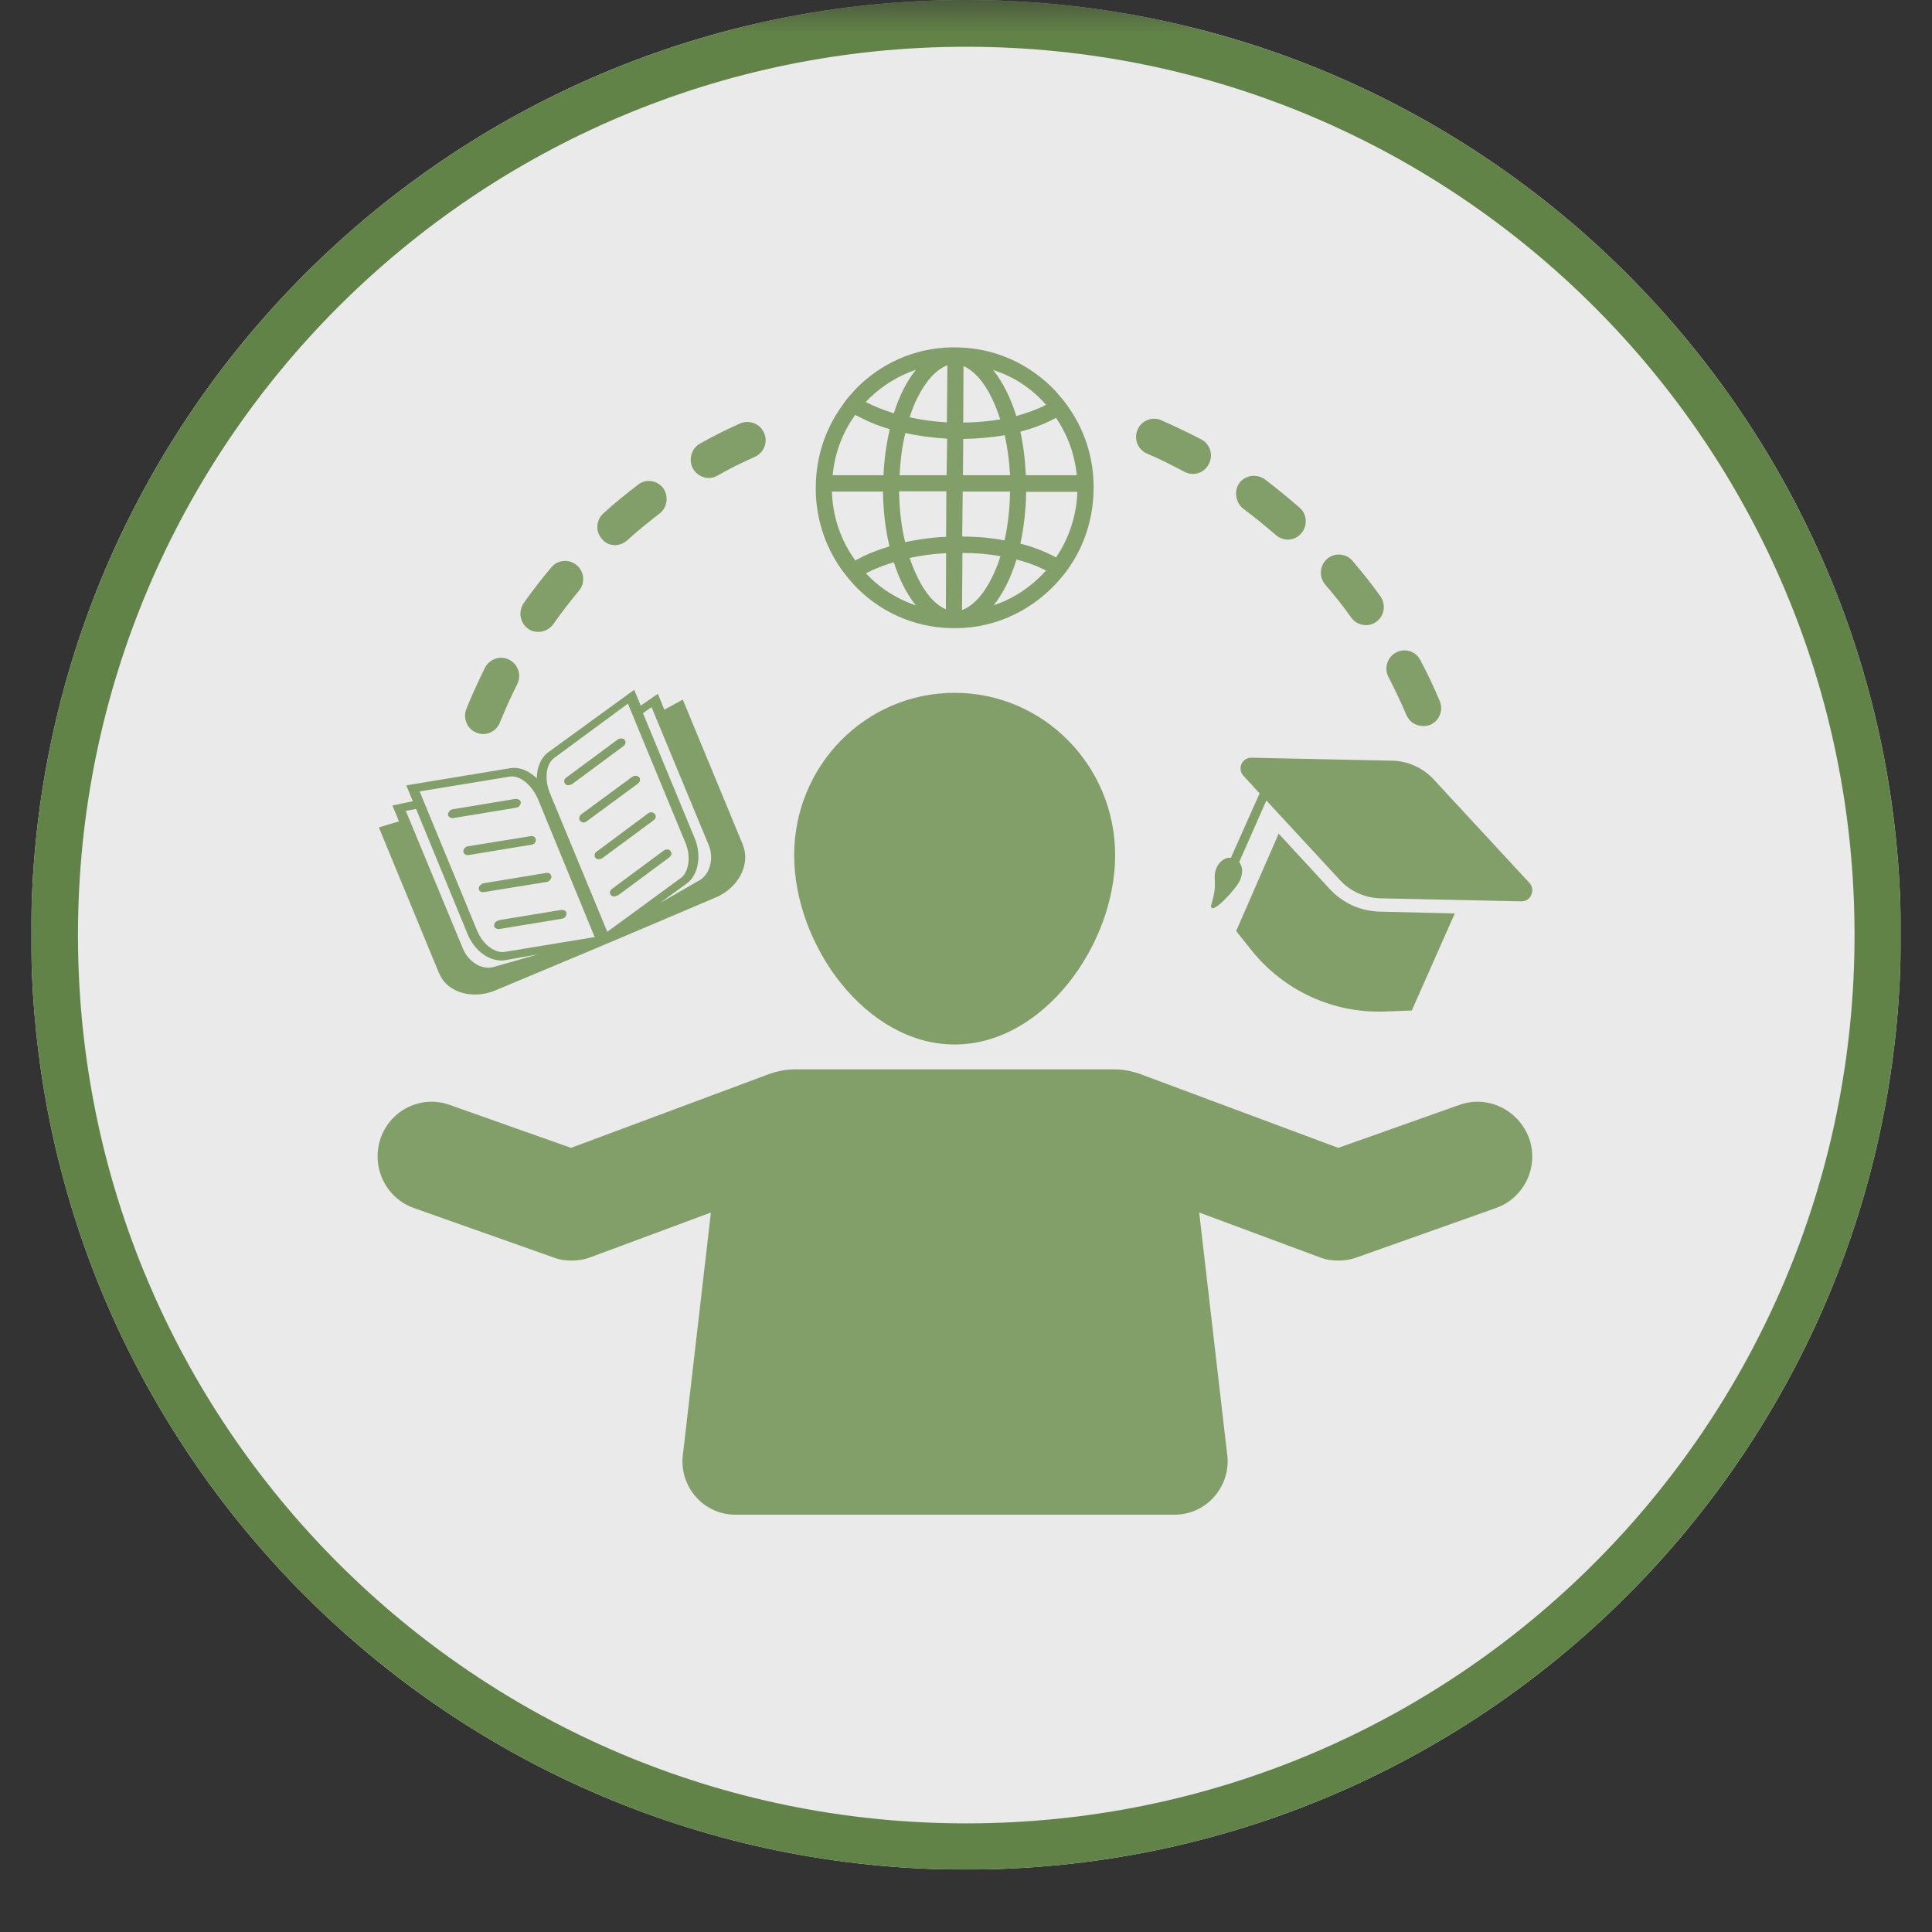
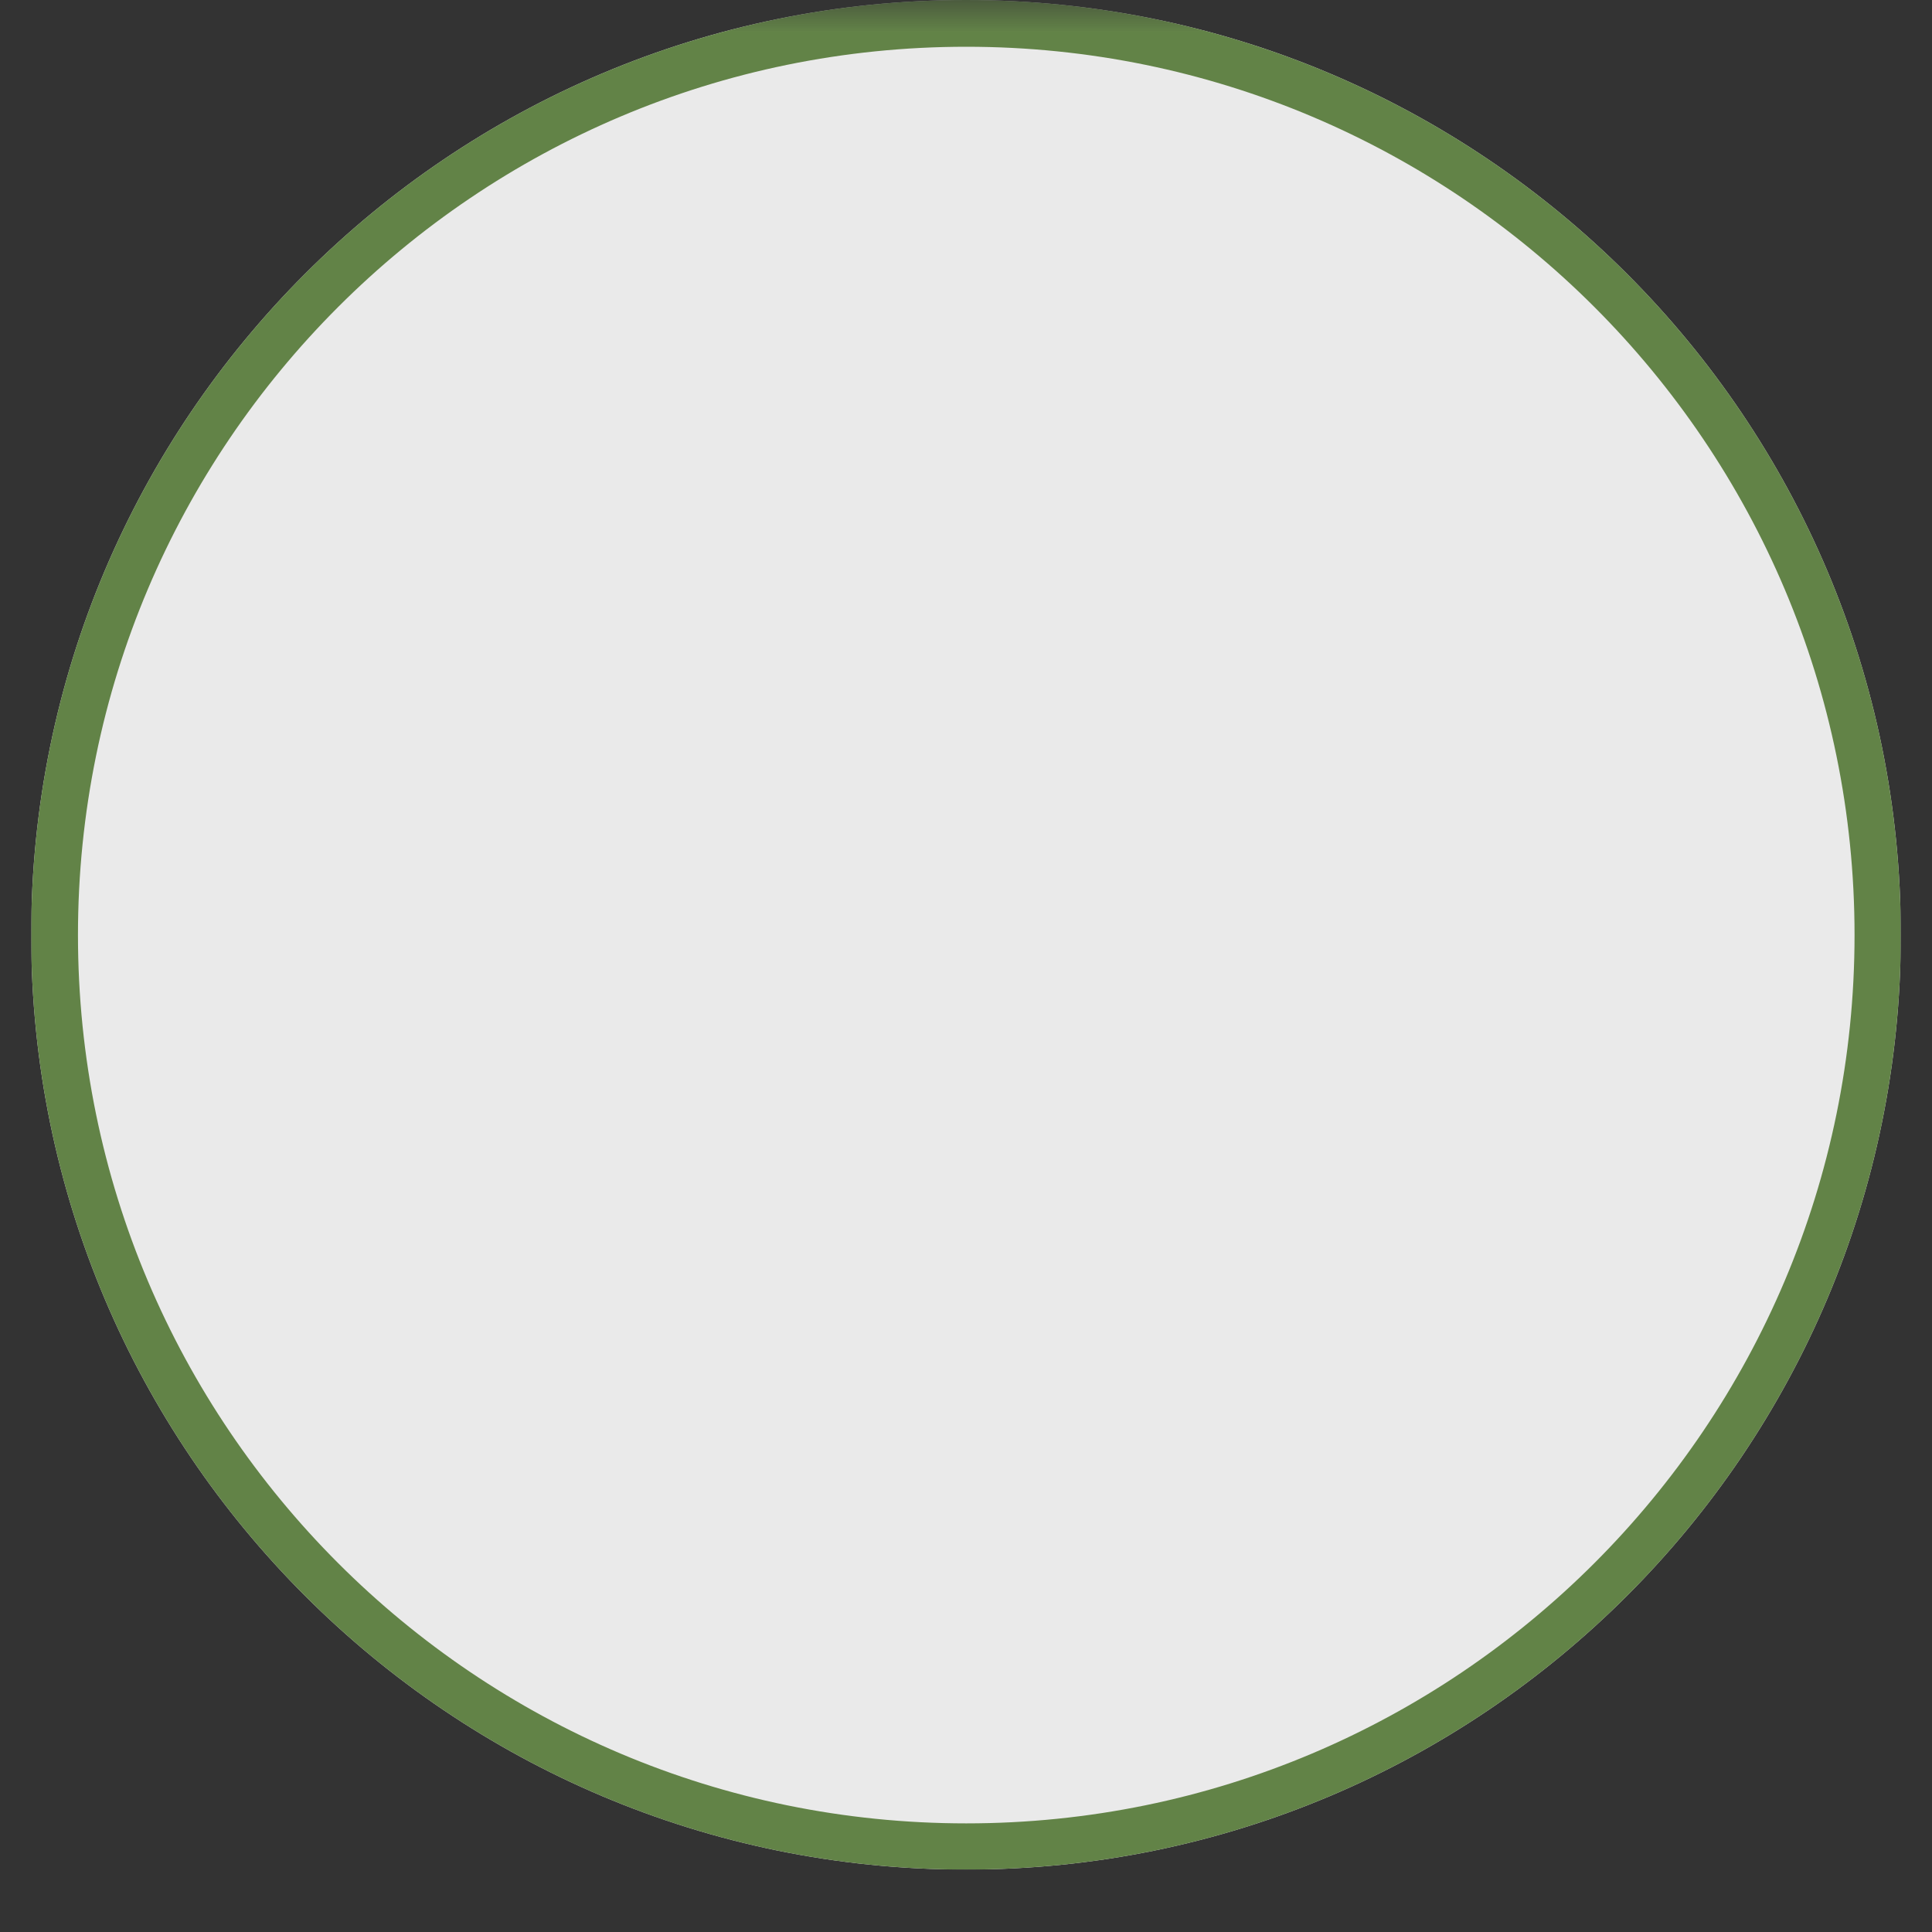
<svg xmlns="http://www.w3.org/2000/svg" width="40" zoomAndPan="magnify" viewBox="0 0 30 30" height="40" preserveAspectRatio="xMidYMid meet" version="1.0">
  <rect x="0" y="0" width="30" height="30" fill="#333333" stroke="none" />
  <defs>
    <filter x="0%" y="0%" width="100%" height="100%" id="36822b2d6e">
      <feColorMatrix values="0 0 0 0 1 0 0 0 0 1 0 0 0 0 1 0 0 0 1 0" color-interpolation-filters="sRGB" />
    </filter>
    <clipPath id="543021048b">
      <path d="M 0.484 0 L 29.516 0 L 29.516 29.031 L 0.484 29.031 Z M 0.484 0 " clip-rule="nonzero" />
    </clipPath>
    <mask id="12beb80532">
      <g filter="url(#36822b2d6e)">
        <rect x="-3" width="36" fill="#000000" y="-3" height="36" fill-opacity="0.898" />
      </g>
    </mask>
    <clipPath id="ba3a537fa6">
      <path d="M 0.484 0 L 29.516 0 L 29.516 29.031 L 0.484 29.031 Z M 0.484 0 " clip-rule="nonzero" />
    </clipPath>
    <clipPath id="4bc3d4bd1f">
      <path d="M 15 0 C 6.984 0 0.484 6.5 0.484 14.516 C 0.484 22.531 6.984 29.031 15 29.031 C 23.016 29.031 29.516 22.531 29.516 14.516 C 29.516 6.5 23.016 0 15 0 " clip-rule="nonzero" />
    </clipPath>
    <clipPath id="88c3b3bc53">
      <rect x="0" width="30" y="0" height="30" />
    </clipPath>
    <clipPath id="06c202bfdf">
      <path d="M 5 5 L 24 5 L 24 29.031 L 5 29.031 Z M 5 5 " clip-rule="nonzero" />
    </clipPath>
    <mask id="01fd3558cb">
      <g filter="url(#36822b2d6e)">
        <rect x="-3" width="36" fill="#000000" y="-3" height="36" fill-opacity="0.8" />
      </g>
    </mask>
    <clipPath id="48e3082de2">
      <path d="M 13 6 L 18.898 6 L 18.898 10 L 13 10 Z M 13 6 " clip-rule="nonzero" />
    </clipPath>
    <clipPath id="5b1623fde6">
      <path d="M 0.754 11 L 18.898 11 L 18.898 18.52 L 0.754 18.52 Z M 0.754 11 " clip-rule="nonzero" />
    </clipPath>
    <clipPath id="c28739db02">
      <path d="M 0.754 5 L 7 5 L 7 11 L 0.754 11 Z M 0.754 5 " clip-rule="nonzero" />
    </clipPath>
    <clipPath id="6f80e0a8cc">
      <path d="M 7 0.375 L 12 0.375 L 12 5 L 7 5 Z M 7 0.375 " clip-rule="nonzero" />
    </clipPath>
    <clipPath id="9eae8ffc6d">
-       <rect x="0" width="19" y="0" height="25" />
-     </clipPath>
+       </clipPath>
  </defs>
  <g clip-path="url(#543021048b)">
    <g mask="url(#12beb80532)">
      <g transform="matrix(1, 0, 0, 1, 0, 0)">
        <g clip-path="url(#88c3b3bc53)">
          <g clip-path="url(#ba3a537fa6)">
            <g clip-path="url(#4bc3d4bd1f)">
              <path fill="#ffffff" d="M 0.484 0 L 29.516 0 L 29.516 29.031 L 0.484 29.031 Z M 0.484 0 " fill-opacity="1" fill-rule="nonzero" />
              <path stroke-linecap="butt" transform="matrix(0.726, 0, 0, 0.726, 0.484, 0)" fill="none" stroke-linejoin="miter" d="M 20 -0 C 8.956 -0 0.001 8.956 0.001 19.999 C 0.001 31.043 8.956 39.999 20 39.999 C 31.044 39.999 39.999 31.043 39.999 19.999 C 39.999 8.956 31.044 -0 20 -0 " stroke="#688c4a" stroke-width="2" stroke-opacity="1" stroke-miterlimit="4" />
            </g>
          </g>
        </g>
      </g>
    </g>
  </g>
  <g clip-path="url(#06c202bfdf)">
    <g mask="url(#01fd3558cb)">
      <g transform="matrix(1, 0, 0, 1, 5, 5)">
        <g clip-path="url(#9eae8ffc6d)">
          <path fill="#688c4a" d="M 16.004 9.062 C 15.871 9 15.754 8.918 15.652 8.809 L 14.855 7.945 L 14.195 9.457 L 14.438 9.762 C 14.938 10.383 15.699 10.734 16.492 10.707 L 16.922 10.691 L 17.59 9.184 L 16.426 9.156 C 16.281 9.152 16.137 9.121 16.004 9.062 Z M 16.004 9.062 " fill-opacity="1" fill-rule="nonzero" />
          <g clip-path="url(#48e3082de2)">
            <path fill="#688c4a" d="M 14.25 8.68 C 14.309 8.551 14.293 8.449 14.242 8.387 L 14.664 7.43 L 15.805 8.664 C 15.965 8.84 16.191 8.941 16.43 8.949 L 18.621 8.996 C 18.77 9 18.848 8.82 18.75 8.711 L 17.254 7.094 C 17.09 6.922 16.867 6.82 16.629 6.812 L 14.434 6.766 C 14.285 6.762 14.207 6.938 14.309 7.047 L 14.559 7.32 L 14.113 8.32 C 14.023 8.309 13.938 8.375 13.895 8.465 C 13.812 8.648 13.926 8.68 13.805 9.059 C 13.793 9.246 14.203 8.789 14.25 8.68 Z M 14.25 8.68 " fill-opacity="1" fill-rule="nonzero" />
          </g>
          <path fill="#688c4a" d="M 9.824 11.219 C 11.199 11.219 12.316 9.672 12.316 8.281 C 12.316 6.887 11.199 5.758 9.824 5.758 C 8.445 5.758 7.332 6.883 7.332 8.281 C 7.332 9.672 8.445 11.219 9.824 11.219 Z M 9.824 11.219 " fill-opacity="1" fill-rule="nonzero" />
          <g clip-path="url(#5b1623fde6)">
            <path fill="#688c4a" d="M 17.664 12.156 L 15.781 12.824 L 12.773 11.703 C 12.762 11.699 12.754 11.695 12.742 11.691 C 12.602 11.637 12.453 11.605 12.297 11.605 L 7.352 11.605 C 7.195 11.605 7.043 11.637 6.906 11.691 C 6.895 11.695 6.887 11.699 6.875 11.703 L 3.867 12.824 L 1.98 12.156 C 1.543 12 1.062 12.234 0.91 12.676 C 0.758 13.117 0.988 13.602 1.426 13.758 L 3.598 14.527 C 3.688 14.562 3.781 14.574 3.875 14.574 C 3.973 14.574 4.074 14.559 4.168 14.523 L 6.039 13.828 L 5.609 17.547 C 5.523 18.055 5.906 18.52 6.418 18.52 L 13.238 18.52 C 13.75 18.52 14.137 18.055 14.051 17.547 L 13.621 13.828 L 15.492 14.523 C 15.586 14.562 15.684 14.574 15.781 14.574 C 15.875 14.574 15.969 14.562 16.062 14.527 L 18.23 13.758 C 18.668 13.602 18.898 13.121 18.746 12.68 C 18.582 12.234 18.102 12 17.664 12.156 Z M 17.664 12.156 " fill-opacity="1" fill-rule="nonzero" />
          </g>
          <path fill="#688c4a" d="M 3.035 7.535 C 3.043 7.535 3.055 7.527 3.062 7.516 C 3.066 7.512 3.066 7.508 3.07 7.508 C 3.074 7.5 3.078 7.492 3.082 7.484 C 3.086 7.48 3.086 7.469 3.086 7.461 C 3.086 7.434 3.066 7.418 3.043 7.41 C 3.031 7.406 3.016 7.406 3 7.406 L 2.031 7.566 C 2.027 7.566 2.02 7.57 2.016 7.57 C 2 7.574 1.988 7.586 1.98 7.594 C 1.965 7.609 1.957 7.629 1.957 7.648 C 1.957 7.664 1.965 7.68 1.98 7.688 C 1.988 7.691 1.992 7.695 2 7.699 C 2.004 7.699 2.008 7.703 2.012 7.703 C 2.02 7.707 2.031 7.707 2.039 7.703 L 3.012 7.543 C 3.02 7.539 3.027 7.539 3.035 7.535 Z M 3.035 7.535 " fill-opacity="1" fill-rule="nonzero" />
-           <path fill="#688c4a" d="M 3.262 8.117 C 3.262 8.117 3.266 8.113 3.27 8.113 C 3.305 8.098 3.324 8.07 3.32 8.039 C 3.316 7.996 3.281 7.977 3.238 7.984 L 2.266 8.141 C 2.223 8.148 2.191 8.188 2.195 8.223 C 2.199 8.258 2.234 8.285 2.277 8.277 L 3.25 8.117 C 3.254 8.117 3.258 8.117 3.262 8.117 Z M 3.262 8.117 " fill-opacity="1" fill-rule="nonzero" />
          <path fill="#688c4a" d="M 2.457 8.746 C 2.441 8.758 2.434 8.777 2.434 8.801 C 2.438 8.84 2.473 8.859 2.516 8.852 L 3.488 8.695 C 3.492 8.695 3.496 8.695 3.5 8.691 C 3.504 8.691 3.508 8.688 3.512 8.688 C 3.523 8.684 3.531 8.676 3.539 8.664 C 3.555 8.648 3.566 8.633 3.562 8.609 C 3.559 8.574 3.523 8.547 3.48 8.555 L 2.508 8.715 C 2.488 8.719 2.473 8.73 2.457 8.746 Z M 2.457 8.746 " fill-opacity="1" fill-rule="nonzero" />
          <path fill="#688c4a" d="M 2.73 9.297 C 2.719 9.301 2.711 9.305 2.703 9.309 C 2.684 9.324 2.672 9.352 2.672 9.371 C 2.672 9.387 2.68 9.402 2.691 9.41 C 2.699 9.414 2.707 9.418 2.715 9.422 C 2.727 9.426 2.738 9.43 2.754 9.426 L 3.727 9.266 C 3.734 9.266 3.742 9.262 3.746 9.258 C 3.758 9.254 3.77 9.25 3.777 9.238 C 3.781 9.234 3.781 9.23 3.785 9.23 C 3.785 9.223 3.789 9.215 3.793 9.207 C 3.797 9.203 3.797 9.191 3.797 9.184 C 3.797 9.176 3.793 9.168 3.789 9.16 C 3.785 9.148 3.77 9.141 3.754 9.133 C 3.742 9.129 3.73 9.129 3.715 9.129 L 2.742 9.289 C 2.738 9.293 2.734 9.297 2.73 9.297 Z M 2.73 9.297 " fill-opacity="1" fill-rule="nonzero" />
          <g clip-path="url(#c28739db02)">
            <path fill="#688c4a" d="M 1.816 10.109 C 1.82 10.113 1.824 10.121 1.828 10.133 C 1.957 10.418 2.344 10.523 2.691 10.379 L 4.352 9.684 L 4.449 9.641 L 4.453 9.641 L 6.109 8.938 C 6.457 8.793 6.648 8.441 6.543 8.141 C 6.539 8.137 6.535 8.129 6.535 8.117 L 5.602 5.863 L 5.316 6.02 L 5.215 5.773 L 4.949 5.957 L 4.848 5.711 L 3.52 6.676 C 3.398 6.762 3.336 6.918 3.336 7.086 C 3.215 6.969 3.062 6.902 2.914 6.93 L 1.309 7.195 L 1.41 7.441 L 1.094 7.508 L 1.195 7.754 L 0.883 7.848 Z M 5.117 5.98 L 6.004 8.121 C 6.086 8.32 6.031 8.551 5.883 8.656 L 5.246 9.023 L 5.664 8.719 C 5.844 8.586 5.898 8.289 5.789 8.02 L 4.984 6.074 Z M 3.492 6.98 C 3.508 6.883 3.551 6.809 3.605 6.77 L 4.75 5.926 L 5.641 8.082 C 5.742 8.32 5.684 8.547 5.578 8.629 L 4.43 9.469 L 3.539 7.316 C 3.5 7.219 3.484 7.125 3.488 7.039 C 3.488 7.02 3.492 6.996 3.492 6.98 Z M 2.914 7.059 C 2.98 7.047 3.062 7.07 3.141 7.129 C 3.156 7.137 3.172 7.152 3.188 7.168 C 3.25 7.227 3.305 7.301 3.348 7.395 L 4.234 9.551 L 2.836 9.781 C 2.699 9.805 2.504 9.684 2.406 9.445 L 1.516 7.289 Z M 1.461 7.562 L 2.262 9.508 C 2.375 9.777 2.617 9.945 2.844 9.91 L 3.352 9.82 L 2.648 10.02 C 2.469 10.059 2.27 9.93 2.188 9.73 L 1.301 7.59 Z M 1.461 7.562 " fill-opacity="1" fill-rule="nonzero" />
          </g>
-           <path fill="#688c4a" d="M 3.863 7.184 C 3.871 7.18 3.875 7.18 3.883 7.176 L 4.68 6.586 C 4.715 6.562 4.723 6.52 4.699 6.488 C 4.695 6.484 4.691 6.48 4.688 6.477 C 4.68 6.473 4.668 6.473 4.66 6.469 C 4.645 6.465 4.629 6.465 4.617 6.473 C 4.605 6.473 4.598 6.477 4.59 6.484 L 3.793 7.074 C 3.758 7.098 3.75 7.141 3.777 7.172 C 3.793 7.195 3.828 7.199 3.863 7.184 Z M 3.863 7.184 " fill-opacity="1" fill-rule="nonzero" />
          <path fill="#688c4a" d="M 4.008 7.746 C 4.02 7.758 4.035 7.766 4.047 7.77 C 4.051 7.77 4.055 7.77 4.059 7.77 C 4.059 7.77 4.055 7.77 4.055 7.77 C 4.059 7.77 4.066 7.77 4.07 7.77 C 4.074 7.77 4.074 7.77 4.074 7.77 C 4.074 7.77 4.078 7.77 4.078 7.77 C 4.078 7.77 4.078 7.77 4.074 7.77 C 4.082 7.77 4.09 7.766 4.094 7.766 C 4.098 7.762 4.105 7.758 4.109 7.754 L 4.906 7.168 C 4.941 7.141 4.949 7.098 4.926 7.07 C 4.906 7.047 4.875 7.039 4.84 7.051 C 4.832 7.055 4.824 7.059 4.812 7.066 L 4.016 7.652 C 3.996 7.676 3.984 7.719 4.008 7.746 Z M 4.008 7.746 " fill-opacity="1" fill-rule="nonzero" />
          <path fill="#688c4a" d="M 4.246 8.32 C 4.266 8.344 4.301 8.348 4.332 8.336 C 4.332 8.336 4.336 8.336 4.336 8.336 C 4.34 8.336 4.34 8.332 4.34 8.332 C 4.344 8.328 4.352 8.328 4.355 8.324 L 5.148 7.738 C 5.188 7.711 5.191 7.668 5.168 7.637 C 5.16 7.633 5.152 7.625 5.145 7.621 C 5.137 7.617 5.121 7.613 5.113 7.613 C 5.098 7.613 5.074 7.621 5.059 7.633 L 4.266 8.223 C 4.23 8.246 4.223 8.293 4.246 8.32 Z M 4.246 8.32 " fill-opacity="1" fill-rule="nonzero" />
          <path fill="#688c4a" d="M 4.484 8.898 C 4.508 8.922 4.543 8.926 4.574 8.91 C 4.582 8.906 4.59 8.902 4.598 8.902 L 5.395 8.312 C 5.398 8.309 5.406 8.305 5.406 8.297 C 5.41 8.293 5.414 8.289 5.418 8.285 C 5.426 8.273 5.426 8.262 5.426 8.25 C 5.426 8.242 5.426 8.238 5.422 8.234 C 5.418 8.227 5.414 8.219 5.41 8.215 C 5.406 8.211 5.406 8.207 5.402 8.203 C 5.395 8.195 5.383 8.195 5.371 8.191 C 5.359 8.191 5.344 8.191 5.328 8.195 C 5.324 8.195 5.32 8.199 5.316 8.203 C 5.312 8.207 5.309 8.207 5.301 8.211 L 4.504 8.801 C 4.469 8.824 4.461 8.867 4.484 8.898 Z M 4.484 8.898 " fill-opacity="1" fill-rule="nonzero" />
          <g clip-path="url(#6f80e0a8cc)">
            <path fill="#688c4a" d="M 8.227 4.043 C 8.234 4.051 8.246 4.059 8.25 4.07 C 8.645 4.496 9.18 4.738 9.758 4.754 C 9.77 4.754 9.781 4.754 9.793 4.754 C 9.805 4.754 9.812 4.754 9.824 4.754 C 9.832 4.754 9.84 4.754 9.852 4.754 C 10.488 4.75 11.066 4.453 11.457 3.996 C 11.512 3.934 11.566 3.867 11.613 3.793 C 11.836 3.465 11.969 3.066 11.98 2.637 C 11.996 2.176 11.867 1.727 11.613 1.355 C 11.566 1.285 11.516 1.215 11.457 1.152 C 11.438 1.125 11.414 1.102 11.395 1.078 C 11 0.656 10.465 0.41 9.887 0.395 C 9.309 0.375 8.762 0.586 8.34 0.988 C 8.301 1.027 8.262 1.066 8.227 1.109 C 8.168 1.168 8.117 1.238 8.07 1.309 C 7.82 1.656 7.68 2.074 7.668 2.516 C 7.652 2.996 7.797 3.465 8.07 3.848 C 8.117 3.91 8.168 3.977 8.227 4.043 Z M 10.43 4.398 C 10.574 4.219 10.695 3.977 10.785 3.688 C 10.93 3.727 11.066 3.773 11.188 3.832 C 11.207 3.84 11.223 3.848 11.242 3.859 C 11.023 4.105 10.742 4.297 10.43 4.398 Z M 11.398 3.656 C 11.242 3.57 11.055 3.496 10.844 3.441 C 10.898 3.195 10.93 2.926 10.934 2.637 L 11.73 2.637 C 11.715 3.012 11.598 3.363 11.398 3.656 Z M 11.398 1.488 C 11.578 1.754 11.691 2.059 11.719 2.379 L 10.93 2.379 C 10.918 2.141 10.891 1.914 10.844 1.703 C 11.055 1.648 11.242 1.574 11.398 1.488 Z M 11.211 1.25 C 11.223 1.262 11.23 1.27 11.242 1.285 C 11.223 1.297 11.207 1.305 11.184 1.316 C 11.062 1.371 10.926 1.418 10.781 1.461 C 10.691 1.168 10.566 0.926 10.422 0.746 C 10.723 0.84 10.992 1.012 11.211 1.25 Z M 9.961 0.684 C 10.125 0.758 10.277 0.926 10.398 1.176 C 10.449 1.277 10.492 1.391 10.531 1.512 C 10.348 1.543 10.156 1.559 9.957 1.562 Z M 9.957 1.816 C 10.18 1.812 10.398 1.793 10.602 1.758 C 10.645 1.953 10.672 2.164 10.684 2.379 L 9.953 2.379 Z M 9.949 2.633 L 10.684 2.633 C 10.68 2.898 10.652 3.152 10.598 3.391 C 10.395 3.352 10.172 3.332 9.941 3.332 Z M 9.945 3.586 C 10.148 3.586 10.348 3.602 10.535 3.637 C 10.5 3.754 10.453 3.867 10.402 3.969 C 10.273 4.234 10.109 4.41 9.938 4.473 Z M 8.445 3.902 C 8.574 3.836 8.723 3.777 8.879 3.73 C 8.965 4 9.082 4.23 9.223 4.402 C 8.93 4.301 8.664 4.137 8.445 3.902 Z M 9.688 4.461 C 9.523 4.391 9.371 4.219 9.25 3.969 C 9.203 3.875 9.164 3.773 9.125 3.664 C 9.305 3.625 9.496 3.598 9.691 3.59 Z M 9.691 3.336 C 9.473 3.344 9.258 3.375 9.055 3.418 C 8.996 3.176 8.965 2.91 8.961 2.629 L 9.695 2.629 Z M 9.699 2.379 L 8.969 2.379 C 8.98 2.152 9.008 1.926 9.059 1.723 C 9.262 1.77 9.48 1.797 9.707 1.812 Z M 9.711 0.672 L 9.703 1.559 C 9.504 1.547 9.305 1.52 9.125 1.48 C 9.16 1.371 9.199 1.27 9.246 1.176 C 9.379 0.91 9.543 0.734 9.711 0.672 Z M 8.516 1.168 C 8.723 0.973 8.965 0.828 9.223 0.742 C 9.082 0.914 8.965 1.145 8.879 1.418 C 8.723 1.367 8.574 1.312 8.445 1.242 C 8.469 1.215 8.492 1.191 8.516 1.168 Z M 8.281 1.441 C 8.289 1.445 8.297 1.453 8.309 1.457 C 8.461 1.539 8.629 1.609 8.816 1.664 C 8.766 1.883 8.73 2.125 8.719 2.379 L 7.93 2.379 C 7.961 2.039 8.082 1.715 8.281 1.441 Z M 8.711 2.633 C 8.715 2.938 8.75 3.227 8.812 3.484 C 8.629 3.539 8.457 3.605 8.305 3.691 C 8.297 3.691 8.289 3.699 8.281 3.703 C 8.055 3.391 7.93 3.023 7.918 2.633 C 7.918 2.633 8.711 2.633 8.711 2.633 Z M 8.711 2.633 " fill-opacity="1" fill-rule="nonzero" />
          </g>
-           <path fill="#688c4a" d="M 15.984 4.594 C 16.039 4.668 16.125 4.707 16.211 4.707 C 16.266 4.707 16.324 4.691 16.375 4.652 C 16.5 4.559 16.523 4.387 16.434 4.258 C 16.301 4.07 16.152 3.887 16 3.707 C 15.902 3.59 15.723 3.578 15.605 3.68 C 15.492 3.781 15.477 3.961 15.578 4.078 C 15.723 4.246 15.859 4.414 15.984 4.594 Z M 15.984 4.594 " fill-opacity="1" fill-rule="nonzero" />
          <path fill="#688c4a" d="M 3.199 4.762 C 3.25 4.801 3.305 4.812 3.359 4.812 C 3.445 4.812 3.535 4.77 3.59 4.695 C 3.715 4.516 3.848 4.344 3.988 4.176 C 4.09 4.055 4.074 3.879 3.957 3.777 C 3.836 3.676 3.66 3.691 3.562 3.809 C 3.41 3.988 3.266 4.176 3.133 4.363 C 3.043 4.496 3.074 4.672 3.199 4.762 Z M 3.199 4.762 " fill-opacity="1" fill-rule="nonzero" />
          <path fill="#688c4a" d="M 16.84 6.105 C 16.887 6.215 16.988 6.273 17.098 6.273 C 17.133 6.273 17.176 6.27 17.211 6.254 C 17.352 6.191 17.418 6.023 17.355 5.883 C 17.266 5.668 17.164 5.457 17.055 5.25 C 16.984 5.109 16.812 5.059 16.676 5.133 C 16.539 5.207 16.488 5.379 16.562 5.516 C 16.66 5.707 16.754 5.906 16.84 6.105 Z M 16.84 6.105 " fill-opacity="1" fill-rule="nonzero" />
          <path fill="#688c4a" d="M 14.309 2.902 C 14.48 3.031 14.652 3.168 14.812 3.309 C 14.867 3.355 14.934 3.379 14.996 3.379 C 15.074 3.379 15.156 3.344 15.207 3.281 C 15.309 3.16 15.297 2.984 15.18 2.883 C 15.004 2.73 14.82 2.578 14.637 2.441 C 14.508 2.352 14.332 2.379 14.242 2.504 C 14.156 2.629 14.188 2.809 14.309 2.902 Z M 14.309 2.902 " fill-opacity="1" fill-rule="nonzero" />
          <path fill="#688c4a" d="M 4.551 3.465 C 4.617 3.465 4.684 3.438 4.738 3.391 C 4.898 3.246 5.066 3.109 5.238 2.977 C 5.363 2.883 5.387 2.703 5.297 2.578 C 5.203 2.457 5.027 2.43 4.906 2.527 C 4.723 2.668 4.539 2.816 4.367 2.973 C 4.254 3.078 4.242 3.254 4.348 3.371 C 4.398 3.434 4.473 3.465 4.551 3.465 Z M 4.551 3.465 " fill-opacity="1" fill-rule="nonzero" />
          <path fill="#688c4a" d="M 2.395 6.375 C 2.43 6.391 2.469 6.398 2.504 6.398 C 2.613 6.398 2.719 6.332 2.762 6.219 C 2.844 6.02 2.934 5.816 3.031 5.625 C 3.102 5.488 3.047 5.316 2.91 5.246 C 2.773 5.172 2.605 5.23 2.531 5.367 C 2.43 5.574 2.328 5.793 2.242 6.008 C 2.184 6.152 2.254 6.32 2.395 6.375 Z M 2.395 6.375 " fill-opacity="1" fill-rule="nonzero" />
          <path fill="#688c4a" d="M 6.008 2.422 C 6.055 2.422 6.102 2.41 6.145 2.383 C 6.328 2.277 6.527 2.18 6.723 2.094 C 6.863 2.027 6.93 1.863 6.863 1.719 C 6.801 1.578 6.633 1.516 6.496 1.574 C 6.281 1.668 6.074 1.773 5.871 1.887 C 5.734 1.965 5.688 2.133 5.758 2.273 C 5.812 2.371 5.91 2.422 6.008 2.422 Z M 6.008 2.422 " fill-opacity="1" fill-rule="nonzero" />
-           <path fill="#688c4a" d="M 12.809 2.043 C 13.008 2.125 13.203 2.227 13.395 2.328 C 13.438 2.348 13.48 2.359 13.523 2.359 C 13.625 2.359 13.719 2.305 13.77 2.207 C 13.844 2.07 13.793 1.898 13.656 1.824 C 13.453 1.719 13.238 1.617 13.027 1.523 C 12.887 1.465 12.723 1.531 12.664 1.672 C 12.602 1.816 12.668 1.98 12.809 2.043 Z M 12.809 2.043 " fill-opacity="1" fill-rule="nonzero" />
        </g>
      </g>
    </g>
  </g>
</svg>